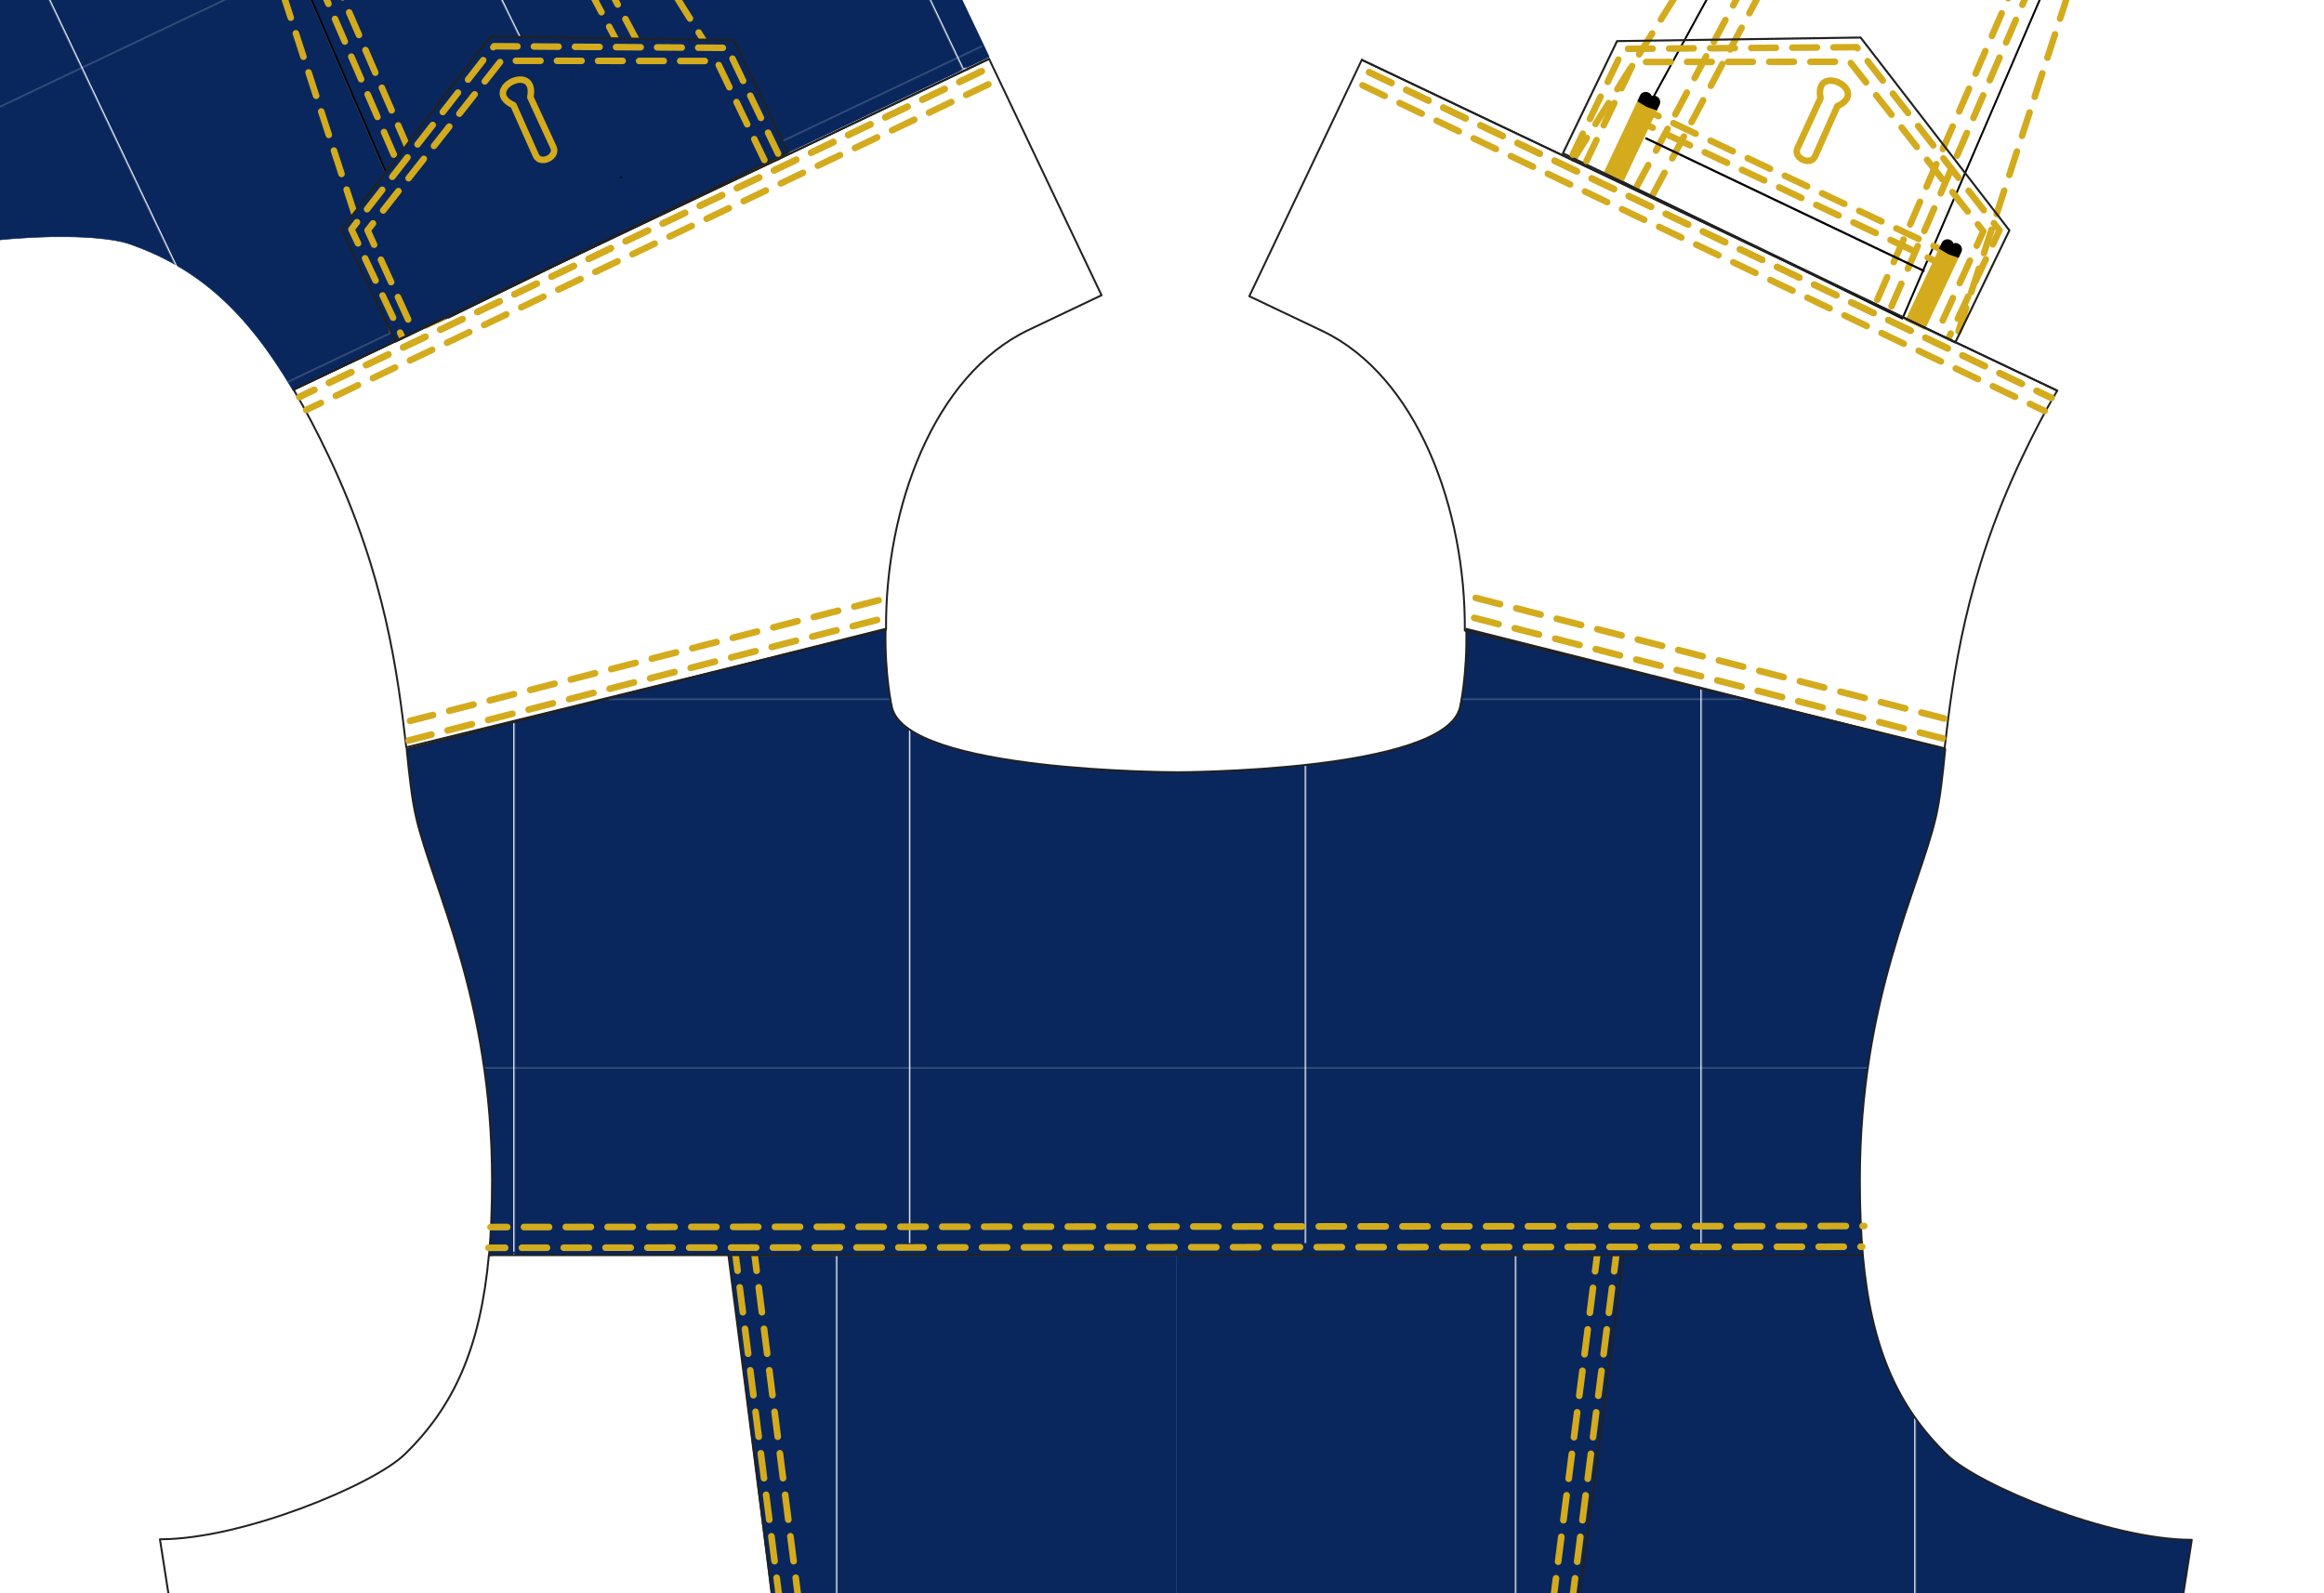
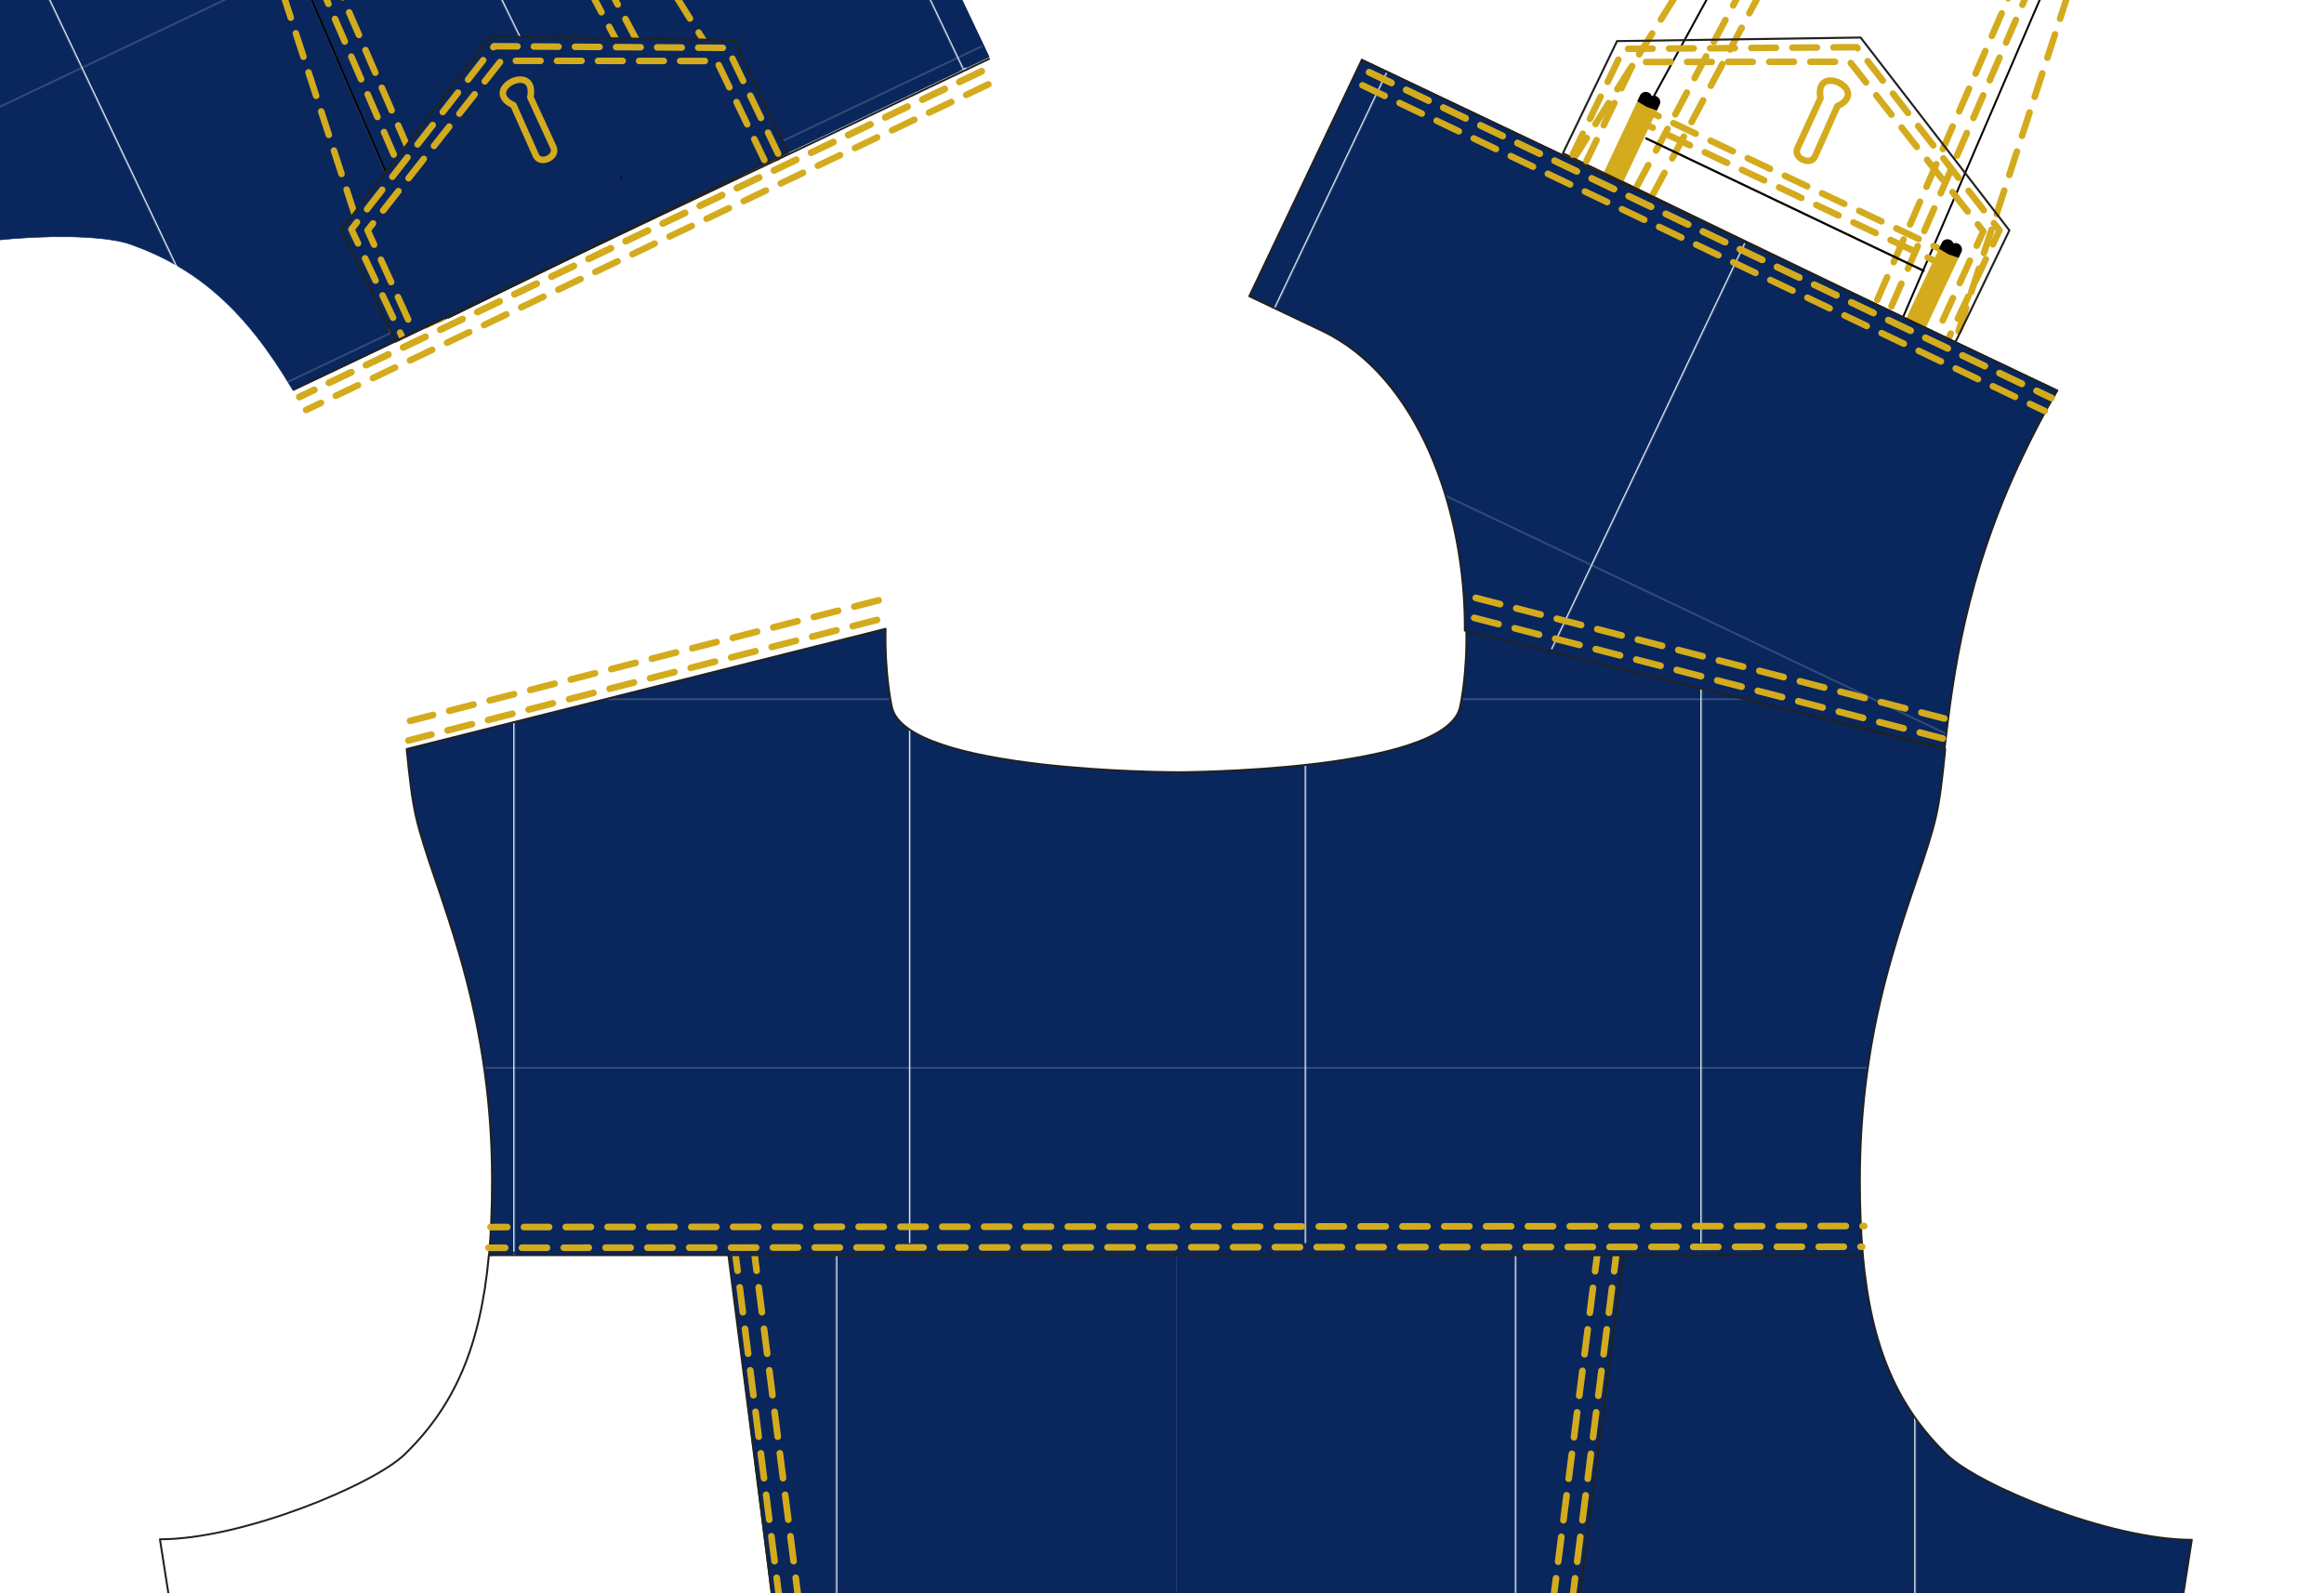
<svg xmlns="http://www.w3.org/2000/svg" xmlns:ns1="http://www.inkscape.org/namespaces/inkscape" xmlns:ns2="http://sodipodi.sourceforge.net/DTD/sodipodi-0.dtd" xmlns:xlink="http://www.w3.org/1999/xlink" width="210mm" height="144mm" viewBox="0 0 210 144" version="1.1" id="svg1" ns1:version="1.4 (86a8ad7, 2024-10-11)" ns2:docname="shoulders1.svg">
  <ns2:namedview id="namedview1" pagecolor="#ffffff" bordercolor="#000000" borderopacity="0.25" ns1:showpageshadow="2" ns1:pageopacity="0.0" ns1:pagecheckerboard="0" ns1:deskcolor="#d1d1d1" ns1:document-units="mm" ns1:zoom="0.51981271" ns1:cx="760.85096" ns1:cy="60.598749" ns1:window-width="2560" ns1:window-height="1369" ns1:window-x="-8" ns1:window-y="-8" ns1:window-maximized="1" ns1:current-layer="layer1" />
  <defs id="defs1">
    <pattern ns1:collect="always" xlink:href="#pattern31" preserveAspectRatio="xMidYMid" id="pattern39" patternTransform="matrix(0.3,0,0,0.3,2449.663,1438.531)" x="0" y="0" />
    <pattern ns1:collect="always" xlink:href="#pattern28" preserveAspectRatio="xMidYMid" id="pattern38" patternTransform="translate(2449.663,1438.531)" />
    <pattern ns1:collect="always" xlink:href="#pattern31" preserveAspectRatio="xMidYMid" id="pattern33" patternTransform="matrix(0.3,0,0,0.3,2449.663,1438.531)" x="0" y="0" />
    <pattern ns1:collect="always" xlink:href="#pattern20" preserveAspectRatio="xMidYMid" id="pattern17" patternTransform="matrix(0.3,0,0,0.3,2449.663,1438.531)" x="0" y="0" />
    <pattern ns1:collect="always" xlink:href="#pattern24-4" preserveAspectRatio="xMidYMid" id="pattern25" patternTransform="matrix(0.087,0,0,0.087,654.336,429.714)" x="0" y="0" />
    <pattern patternUnits="userSpaceOnUse" width="410.189" height="382.939" patternTransform="translate(2449.663,1438.531)" preserveAspectRatio="xMidYMid" id="pattern24-4" ns1:label="pattern24">
      <rect style="fill:#09275d;fill-opacity:1;stroke:none;stroke-width:0;stroke-linecap:round;stroke-linejoin:round;stroke-dasharray:none;stroke-dashoffset:0.034;filter:url(#filter24-9)" id="rect19-20" width="108.529" height="101.319" x="648.14" y="380.611" transform="matrix(3.78,0,0,3.78,-2449.663,-1438.531)" />
    </pattern>
    <filter ns1:label="Film Grain" ns1:menu="Image Effects" ns1:menu-tooltip="Adds a small scale graininess" style="color-interpolation-filters:sRGB" id="filter24-9" x="0" y="0" width="1" height="1">
      <feTurbulence type="fractalNoise" numOctaves="3" baseFrequency="1" seed="0" result="result0" id="feTurbulence23-7" />
      <feColorMatrix result="result4" values="0" type="saturate" id="feColorMatrix23-3" />
      <feComposite in="SourceGraphic" in2="result4" operator="arithmetic" k1="1.25" k2="0.5" k3="0.5" result="result2" id="feComposite23-7" k4="0" />
      <feBlend result="result5" mode="normal" in="result2" in2="SourceGraphic" id="feBlend23-2" />
      <feComposite in="result5" in2="SourceGraphic" operator="in" result="result3" id="feComposite24-6" />
    </filter>
    <pattern ns1:collect="always" xlink:href="#pattern24-0" preserveAspectRatio="xMidYMid" id="pattern43" patternTransform="matrix(0.3,0,0,0.3,2449.663,1438.531)" x="0" y="0" />
    <pattern patternUnits="userSpaceOnUse" width="410.189" height="382.939" patternTransform="translate(2449.663,1438.531)" preserveAspectRatio="xMidYMid" id="pattern24-0" ns1:label="pattern24">
      <rect style="fill:#09275d;fill-opacity:1;stroke:none;stroke-width:0;stroke-linecap:round;stroke-linejoin:round;stroke-dasharray:none;stroke-dashoffset:0.034;filter:url(#filter24-4)" id="rect19-2" width="108.529" height="101.319" x="648.14" y="380.611" transform="matrix(3.78,0,0,3.78,-2449.663,-1438.531)" />
    </pattern>
    <filter ns1:label="Film Grain" ns1:menu="Image Effects" ns1:menu-tooltip="Adds a small scale graininess" style="color-interpolation-filters:sRGB" id="filter24-4" x="0" y="0" width="1" height="1">
      <feTurbulence type="fractalNoise" numOctaves="3" baseFrequency="1" seed="0" result="result0" id="feTurbulence23-8" />
      <feColorMatrix result="result4" values="0" type="saturate" id="feColorMatrix23-6" />
      <feComposite in="SourceGraphic" in2="result4" operator="arithmetic" k1="1.25" k2="0.5" k3="0.5" result="result2" id="feComposite23-5" k4="0" />
      <feBlend result="result5" mode="normal" in="result2" in2="SourceGraphic" id="feBlend23-0" />
      <feComposite in="result5" in2="SourceGraphic" operator="in" result="result3" id="feComposite24-9" />
    </filter>
    <pattern ns1:collect="always" xlink:href="#pattern24-0" preserveAspectRatio="xMidYMid" id="pattern1" patternTransform="matrix(0.3,0,0,0.3,2449.663,1438.531)" x="0" y="0" />
    <pattern patternUnits="userSpaceOnUse" width="410.189" height="382.939" patternTransform="translate(2449.663,1438.531)" preserveAspectRatio="xMidYMid" id="pattern2" ns1:label="pattern24">
      <rect style="fill:#09275d;fill-opacity:1;stroke:none;stroke-width:0;stroke-linecap:round;stroke-linejoin:round;stroke-dasharray:none;stroke-dashoffset:0.034;filter:url(#filter24-4)" id="rect1" width="108.529" height="101.319" x="648.14" y="380.611" transform="matrix(3.78,0,0,3.78,-2449.663,-1438.531)" />
    </pattern>
    <filter ns1:label="Film Grain" ns1:menu="Image Effects" ns1:menu-tooltip="Adds a small scale graininess" style="color-interpolation-filters:sRGB" id="filter3" x="0" y="0" width="1" height="1">
      <feTurbulence type="fractalNoise" numOctaves="3" baseFrequency="1" seed="0" result="result0" id="feTurbulence2" />
      <feColorMatrix result="result4" values="0" type="saturate" id="feColorMatrix2" />
      <feComposite in="SourceGraphic" in2="result4" operator="arithmetic" k1="1.25" k2="0.5" k3="0.5" result="result2" id="feComposite2" k4="0" />
      <feBlend result="result5" mode="normal" in="result2" in2="SourceGraphic" id="feBlend2" />
      <feComposite in="result5" in2="SourceGraphic" operator="in" result="result3" id="feComposite3" />
    </filter>
    <pattern ns1:collect="always" xlink:href="#pattern24-0" preserveAspectRatio="xMidYMid" id="pattern3" patternTransform="matrix(0.3,0,0,0.3,2449.663,1438.531)" x="0" y="0" />
    <pattern patternUnits="userSpaceOnUse" width="410.189" height="382.939" patternTransform="translate(2449.663,1438.531)" preserveAspectRatio="xMidYMid" id="pattern4" ns1:label="pattern24">
      <rect style="fill:#09275d;fill-opacity:1;stroke:none;stroke-width:0;stroke-linecap:round;stroke-linejoin:round;stroke-dasharray:none;stroke-dashoffset:0.034;filter:url(#filter24-4)" id="rect3" width="108.529" height="101.319" x="648.14" y="380.611" transform="matrix(3.78,0,0,3.78,-2449.663,-1438.531)" />
    </pattern>
    <filter ns1:label="Film Grain" ns1:menu="Image Effects" ns1:menu-tooltip="Adds a small scale graininess" style="color-interpolation-filters:sRGB" id="filter5" x="0" y="0" width="1" height="1">
      <feTurbulence type="fractalNoise" numOctaves="3" baseFrequency="1" seed="0" result="result0" id="feTurbulence4" />
      <feColorMatrix result="result4" values="0" type="saturate" id="feColorMatrix4" />
      <feComposite in="SourceGraphic" in2="result4" operator="arithmetic" k1="1.25" k2="0.5" k3="0.5" result="result2" id="feComposite4" k4="0" />
      <feBlend result="result5" mode="normal" in="result2" in2="SourceGraphic" id="feBlend4" />
      <feComposite in="result5" in2="SourceGraphic" operator="in" result="result3" id="feComposite5" />
    </filter>
    <pattern ns1:collect="always" xlink:href="#pattern24-0" preserveAspectRatio="xMidYMid" id="pattern5" patternTransform="matrix(0.3,0,0,0.3,2449.663,1438.531)" x="0" y="0" />
    <pattern patternUnits="userSpaceOnUse" width="410.189" height="382.939" patternTransform="translate(2449.663,1438.531)" preserveAspectRatio="xMidYMid" id="pattern6" ns1:label="pattern24">
-       <rect style="fill:#09275d;fill-opacity:1;stroke:none;stroke-width:0;stroke-linecap:round;stroke-linejoin:round;stroke-dasharray:none;stroke-dashoffset:0.034;filter:url(#filter24-4)" id="rect5" width="108.529" height="101.319" x="648.14" y="380.611" transform="matrix(3.78,0,0,3.78,-2449.663,-1438.531)" />
-     </pattern>
+       </pattern>
    <filter ns1:label="Film Grain" ns1:menu="Image Effects" ns1:menu-tooltip="Adds a small scale graininess" style="color-interpolation-filters:sRGB" id="filter7" x="0" y="0" width="1" height="1">
      <feTurbulence type="fractalNoise" numOctaves="3" baseFrequency="1" seed="0" result="result0" id="feTurbulence6" />
      <feColorMatrix result="result4" values="0" type="saturate" id="feColorMatrix6" />
      <feComposite in="SourceGraphic" in2="result4" operator="arithmetic" k1="1.25" k2="0.5" k3="0.5" result="result2" id="feComposite6" k4="0" />
      <feBlend result="result5" mode="normal" in="result2" in2="SourceGraphic" id="feBlend6" />
      <feComposite in="result5" in2="SourceGraphic" operator="in" result="result3" id="feComposite7" />
    </filter>
    <pattern ns1:collect="always" xlink:href="#pattern24-0" preserveAspectRatio="xMidYMid" id="pattern7" patternTransform="matrix(0.3,0,0,0.3,2449.663,1438.531)" x="0" y="0" />
    <pattern patternUnits="userSpaceOnUse" width="410.189" height="382.939" patternTransform="translate(2449.663,1438.531)" preserveAspectRatio="xMidYMid" id="pattern8" ns1:label="pattern24">
      <rect style="fill:#09275d;fill-opacity:1;stroke:none;stroke-width:0;stroke-linecap:round;stroke-linejoin:round;stroke-dasharray:none;stroke-dashoffset:0.034;filter:url(#filter24-4)" id="rect7" width="108.529" height="101.319" x="648.14" y="380.611" transform="matrix(3.78,0,0,3.78,-2449.663,-1438.531)" />
    </pattern>
    <filter ns1:label="Film Grain" ns1:menu="Image Effects" ns1:menu-tooltip="Adds a small scale graininess" style="color-interpolation-filters:sRGB" id="filter9" x="0" y="0" width="1" height="1">
      <feTurbulence type="fractalNoise" numOctaves="3" baseFrequency="1" seed="0" result="result0" id="feTurbulence8" />
      <feColorMatrix result="result4" values="0" type="saturate" id="feColorMatrix8" />
      <feComposite in="SourceGraphic" in2="result4" operator="arithmetic" k1="1.25" k2="0.5" k3="0.5" result="result2" id="feComposite8" k4="0" />
      <feBlend result="result5" mode="normal" in="result2" in2="SourceGraphic" id="feBlend8" />
      <feComposite in="result5" in2="SourceGraphic" operator="in" result="result3" id="feComposite9" />
    </filter>
    <pattern ns1:collect="always" xlink:href="#pattern24-0" preserveAspectRatio="xMidYMid" id="pattern9" patternTransform="matrix(0.3,0,0,0.3,2449.663,1438.531)" x="0" y="0" />
    <pattern patternUnits="userSpaceOnUse" width="410.189" height="382.939" patternTransform="translate(2449.663,1438.531)" preserveAspectRatio="xMidYMid" id="pattern10" ns1:label="pattern24">
      <rect style="fill:#09275d;fill-opacity:1;stroke:none;stroke-width:0;stroke-linecap:round;stroke-linejoin:round;stroke-dasharray:none;stroke-dashoffset:0.034;filter:url(#filter24-4)" id="rect9" width="108.529" height="101.319" x="648.14" y="380.611" transform="matrix(3.78,0,0,3.78,-2449.663,-1438.531)" />
    </pattern>
    <filter ns1:label="Film Grain" ns1:menu="Image Effects" ns1:menu-tooltip="Adds a small scale graininess" style="color-interpolation-filters:sRGB" id="filter11" x="0" y="0" width="1" height="1">
      <feTurbulence type="fractalNoise" numOctaves="3" baseFrequency="1" seed="0" result="result0" id="feTurbulence10" />
      <feColorMatrix result="result4" values="0" type="saturate" id="feColorMatrix10" />
      <feComposite in="SourceGraphic" in2="result4" operator="arithmetic" k1="1.25" k2="0.5" k3="0.5" result="result2" id="feComposite10" k4="0" />
      <feBlend result="result5" mode="normal" in="result2" in2="SourceGraphic" id="feBlend10" />
      <feComposite in="result5" in2="SourceGraphic" operator="in" result="result3" id="feComposite11" />
    </filter>
    <pattern ns1:collect="always" xlink:href="#pattern24" preserveAspectRatio="xMidYMid" id="pattern30" patternTransform="matrix(0.3,0,0,0.3,2449.663,1438.531)" x="0" y="0" />
    <pattern patternUnits="userSpaceOnUse" width="410.189" height="382.939" patternTransform="translate(2449.663,1438.531)" preserveAspectRatio="xMidYMid" id="pattern24" ns1:label="pattern24">
      <rect style="fill:#09275d;fill-opacity:1;stroke:none;stroke-width:1e-08;stroke-linecap:round;stroke-linejoin:round;stroke-dasharray:none;stroke-dashoffset:0.034;filter:url(#filter24)" id="rect19" width="108.529" height="101.319" x="648.14" y="380.611" transform="matrix(3.78,0,0,3.78,-2449.663,-1438.531)" />
    </pattern>
    <filter ns1:label="Film Grain" ns1:menu="Image Effects" ns1:menu-tooltip="Adds a small scale graininess" style="color-interpolation-filters:sRGB" id="filter24" x="0" y="0" width="1" height="1">
      <feTurbulence type="fractalNoise" numOctaves="3" baseFrequency="1" seed="0" result="result0" id="feTurbulence23" />
      <feColorMatrix result="result4" values="0" type="saturate" id="feColorMatrix23" />
      <feComposite in="SourceGraphic" in2="result4" operator="arithmetic" k1="1.25" k2="0.5" k3="0.5" result="result2" id="feComposite23" k4="0" />
      <feBlend result="result5" mode="normal" in="result2" in2="SourceGraphic" id="feBlend23" />
      <feComposite in="result5" in2="SourceGraphic" operator="in" result="result3" id="feComposite24" />
    </filter>
    <pattern ns1:collect="always" xlink:href="#pattern24" preserveAspectRatio="xMidYMid" id="pattern11" patternTransform="matrix(0.3,0,0,0.3,2449.663,1438.531)" x="0" y="0" />
    <pattern patternUnits="userSpaceOnUse" width="410.189" height="382.939" patternTransform="translate(2449.663,1438.531)" preserveAspectRatio="xMidYMid" id="pattern12" ns1:label="pattern24">
      <rect style="fill:#09275d;fill-opacity:1;stroke:none;stroke-width:1e-08;stroke-linecap:round;stroke-linejoin:round;stroke-dasharray:none;stroke-dashoffset:0.034;filter:url(#filter24)" id="rect11" width="108.529" height="101.319" x="648.14" y="380.611" transform="matrix(3.78,0,0,3.78,-2449.663,-1438.531)" />
    </pattern>
    <filter ns1:label="Film Grain" ns1:menu="Image Effects" ns1:menu-tooltip="Adds a small scale graininess" style="color-interpolation-filters:sRGB" id="filter13" x="0" y="0" width="1" height="1">
      <feTurbulence type="fractalNoise" numOctaves="3" baseFrequency="1" seed="0" result="result0" id="feTurbulence12" />
      <feColorMatrix result="result4" values="0" type="saturate" id="feColorMatrix12" />
      <feComposite in="SourceGraphic" in2="result4" operator="arithmetic" k1="1.25" k2="0.5" k3="0.5" result="result2" id="feComposite12" k4="0" />
      <feBlend result="result5" mode="normal" in="result2" in2="SourceGraphic" id="feBlend12" />
      <feComposite in="result5" in2="SourceGraphic" operator="in" result="result3" id="feComposite13" />
    </filter>
    <pattern ns1:collect="always" xlink:href="#pattern24-2" preserveAspectRatio="xMidYMid" id="pattern30-4" patternTransform="matrix(0.3,0,0,0.3,2449.663,1438.531)" x="0" y="0" />
    <pattern patternUnits="userSpaceOnUse" width="410.189" height="382.939" patternTransform="translate(2449.663,1438.531)" preserveAspectRatio="xMidYMid" id="pattern24-2" ns1:label="pattern24">
      <rect style="fill:#09275d;fill-opacity:1;stroke:none;stroke-width:0;stroke-linecap:round;stroke-linejoin:round;stroke-dasharray:none;stroke-dashoffset:0.034;filter:url(#filter24-2)" id="rect19-3" width="108.529" height="101.319" x="648.14" y="380.611" transform="matrix(3.78,0,0,3.78,-2449.663,-1438.531)" />
    </pattern>
    <filter ns1:label="Film Grain" ns1:menu="Image Effects" ns1:menu-tooltip="Adds a small scale graininess" style="color-interpolation-filters:sRGB" id="filter24-2" x="0" y="0" width="1" height="1">
      <feTurbulence type="fractalNoise" numOctaves="3" baseFrequency="1" seed="0" result="result0" id="feTurbulence23-2" />
      <feColorMatrix result="result4" values="0" type="saturate" id="feColorMatrix23-1" />
      <feComposite in="SourceGraphic" in2="result4" operator="arithmetic" k1="1.25" k2="0.5" k3="0.5" result="result2" id="feComposite23-6" k4="0" />
      <feBlend result="result5" mode="normal" in="result2" in2="SourceGraphic" id="feBlend23-8" />
      <feComposite in="result5" in2="SourceGraphic" operator="in" result="result3" id="feComposite24-5" />
    </filter>
    <pattern ns1:collect="always" xlink:href="#pattern24-2" preserveAspectRatio="xMidYMid" id="pattern13" patternTransform="matrix(0.3,0,0,0.3,2449.663,1438.531)" x="0" y="0" />
    <pattern patternUnits="userSpaceOnUse" width="410.189" height="382.939" patternTransform="translate(2449.663,1438.531)" preserveAspectRatio="xMidYMid" id="pattern14" ns1:label="pattern24">
      <rect style="fill:#09275d;fill-opacity:1;stroke:none;stroke-width:0;stroke-linecap:round;stroke-linejoin:round;stroke-dasharray:none;stroke-dashoffset:0.034;filter:url(#filter24-2)" id="rect13" width="108.529" height="101.319" x="648.14" y="380.611" transform="matrix(3.78,0,0,3.78,-2449.663,-1438.531)" />
    </pattern>
    <filter ns1:label="Film Grain" ns1:menu="Image Effects" ns1:menu-tooltip="Adds a small scale graininess" style="color-interpolation-filters:sRGB" id="filter15" x="0" y="0" width="1" height="1">
      <feTurbulence type="fractalNoise" numOctaves="3" baseFrequency="1" seed="0" result="result0" id="feTurbulence14" />
      <feColorMatrix result="result4" values="0" type="saturate" id="feColorMatrix14" />
      <feComposite in="SourceGraphic" in2="result4" operator="arithmetic" k1="1.25" k2="0.5" k3="0.5" result="result2" id="feComposite14" k4="0" />
      <feBlend result="result5" mode="normal" in="result2" in2="SourceGraphic" id="feBlend14" />
      <feComposite in="result5" in2="SourceGraphic" operator="in" result="result3" id="feComposite15" />
    </filter>
    <pattern ns1:collect="always" xlink:href="#pattern24" preserveAspectRatio="xMidYMid" id="pattern15" patternTransform="matrix(0.3,0,0,0.3,2449.663,1438.531)" x="0" y="0" />
    <pattern patternUnits="userSpaceOnUse" width="410.189" height="382.939" patternTransform="translate(2449.663,1438.531)" preserveAspectRatio="xMidYMid" id="pattern16" ns1:label="pattern24">
      <rect style="fill:#09275d;fill-opacity:1;stroke:none;stroke-width:1e-08;stroke-linecap:round;stroke-linejoin:round;stroke-dasharray:none;stroke-dashoffset:0.034;filter:url(#filter24)" id="rect15" width="108.529" height="101.319" x="648.14" y="380.611" transform="matrix(3.78,0,0,3.78,-2449.663,-1438.531)" />
    </pattern>
    <filter ns1:label="Film Grain" ns1:menu="Image Effects" ns1:menu-tooltip="Adds a small scale graininess" style="color-interpolation-filters:sRGB" id="filter17" x="0" y="0" width="1" height="1">
      <feTurbulence type="fractalNoise" numOctaves="3" baseFrequency="1" seed="0" result="result0" id="feTurbulence16" />
      <feColorMatrix result="result4" values="0" type="saturate" id="feColorMatrix16" />
      <feComposite in="SourceGraphic" in2="result4" operator="arithmetic" k1="1.25" k2="0.5" k3="0.5" result="result2" id="feComposite16" k4="0" />
      <feBlend result="result5" mode="normal" in="result2" in2="SourceGraphic" id="feBlend16" />
      <feComposite in="result5" in2="SourceGraphic" operator="in" result="result3" id="feComposite17" />
    </filter>
    <pattern ns1:collect="always" xlink:href="#pattern24-1" preserveAspectRatio="xMidYMid" id="pattern14-2" patternTransform="matrix(0.3,0,0,0.3,2449.663,1438.531)" x="0" y="0" />
    <pattern patternUnits="userSpaceOnUse" width="410.189" height="382.939" patternTransform="translate(2449.663,1438.531)" preserveAspectRatio="xMidYMid" id="pattern24-1" ns1:label="pattern24">
      <rect style="fill:#09275d;fill-opacity:1;stroke:none;stroke-width:0;stroke-linecap:round;stroke-linejoin:round;stroke-dasharray:none;stroke-dashoffset:0.034;filter:url(#filter24-85)" id="rect19-6" width="108.529" height="101.319" x="648.14" y="380.611" transform="matrix(3.78,0,0,3.78,-2449.663,-1438.531)" />
    </pattern>
    <filter ns1:label="Film Grain" ns1:menu="Image Effects" ns1:menu-tooltip="Adds a small scale graininess" style="color-interpolation-filters:sRGB" id="filter24-85" x="0" y="0" width="1" height="1">
      <feTurbulence type="fractalNoise" numOctaves="3" baseFrequency="1" seed="0" result="result0" id="feTurbulence23-76" />
      <feColorMatrix result="result4" values="0" type="saturate" id="feColorMatrix23-18" />
      <feComposite in="SourceGraphic" in2="result4" operator="arithmetic" k1="1.25" k2="0.5" k3="0.5" result="result2" id="feComposite23-9" k4="0" />
      <feBlend result="result5" mode="normal" in="result2" in2="SourceGraphic" id="feBlend23-27" />
      <feComposite in="result5" in2="SourceGraphic" operator="in" result="result3" id="feComposite24-95" />
    </filter>
    <pattern ns1:collect="always" xlink:href="#pattern24-1" preserveAspectRatio="xMidYMid" id="pattern1-4" patternTransform="matrix(0.3,0,0,0.3,2449.663,1438.531)" x="0" y="0" />
    <pattern patternUnits="userSpaceOnUse" width="410.189" height="382.939" patternTransform="translate(2449.663,1438.531)" preserveAspectRatio="xMidYMid" id="pattern2-3" ns1:label="pattern24">
      <rect style="fill:#09275d;fill-opacity:1;stroke:none;stroke-width:0;stroke-linecap:round;stroke-linejoin:round;stroke-dasharray:none;stroke-dashoffset:0.034;filter:url(#filter24-85)" id="rect1-1" width="108.529" height="101.319" x="648.14" y="380.611" transform="matrix(3.78,0,0,3.78,-2449.663,-1438.531)" />
    </pattern>
    <filter ns1:label="Film Grain" ns1:menu="Image Effects" ns1:menu-tooltip="Adds a small scale graininess" style="color-interpolation-filters:sRGB" id="filter3-2" x="0" y="0" width="1" height="1">
      <feTurbulence type="fractalNoise" numOctaves="3" baseFrequency="1" seed="0" result="result0" id="feTurbulence2-3" />
      <feColorMatrix result="result4" values="0" type="saturate" id="feColorMatrix2-3" />
      <feComposite in="SourceGraphic" in2="result4" operator="arithmetic" k1="1.25" k2="0.5" k3="0.5" result="result2" id="feComposite2-4" k4="0" />
      <feBlend result="result5" mode="normal" in="result2" in2="SourceGraphic" id="feBlend2-1" />
      <feComposite in="result5" in2="SourceGraphic" operator="in" result="result3" id="feComposite3-1" />
    </filter>
    <pattern ns1:collect="always" xlink:href="#pattern24-1" preserveAspectRatio="xMidYMid" id="pattern3-3" patternTransform="matrix(0.3,0,0,0.3,2449.663,1438.531)" x="0" y="0" />
    <pattern patternUnits="userSpaceOnUse" width="410.189" height="382.939" patternTransform="translate(2449.663,1438.531)" preserveAspectRatio="xMidYMid" id="pattern4-8" ns1:label="pattern24">
      <rect style="fill:#09275d;fill-opacity:1;stroke:none;stroke-width:0;stroke-linecap:round;stroke-linejoin:round;stroke-dasharray:none;stroke-dashoffset:0.034;filter:url(#filter24-85)" id="rect3-7" width="108.529" height="101.319" x="648.14" y="380.611" transform="matrix(3.78,0,0,3.78,-2449.663,-1438.531)" />
    </pattern>
    <filter ns1:label="Film Grain" ns1:menu="Image Effects" ns1:menu-tooltip="Adds a small scale graininess" style="color-interpolation-filters:sRGB" id="filter5-4" x="0" y="0" width="1" height="1">
      <feTurbulence type="fractalNoise" numOctaves="3" baseFrequency="1" seed="0" result="result0" id="feTurbulence4-2" />
      <feColorMatrix result="result4" values="0" type="saturate" id="feColorMatrix4-7" />
      <feComposite in="SourceGraphic" in2="result4" operator="arithmetic" k1="1.25" k2="0.5" k3="0.5" result="result2" id="feComposite4-7" k4="0" />
      <feBlend result="result5" mode="normal" in="result2" in2="SourceGraphic" id="feBlend4-9" />
      <feComposite in="result5" in2="SourceGraphic" operator="in" result="result3" id="feComposite5-3" />
    </filter>
    <pattern ns1:collect="always" xlink:href="#pattern24-1" preserveAspectRatio="xMidYMid" id="pattern5-1" patternTransform="matrix(0.3,0,0,0.3,2449.663,1438.531)" x="0" y="0" />
    <pattern patternUnits="userSpaceOnUse" width="410.189" height="382.939" patternTransform="translate(2449.663,1438.531)" preserveAspectRatio="xMidYMid" id="pattern6-9" ns1:label="pattern24">
      <rect style="fill:#09275d;fill-opacity:1;stroke:none;stroke-width:0;stroke-linecap:round;stroke-linejoin:round;stroke-dasharray:none;stroke-dashoffset:0.034;filter:url(#filter24-85)" id="rect5-8" width="108.529" height="101.319" x="648.14" y="380.611" transform="matrix(3.78,0,0,3.78,-2449.663,-1438.531)" />
    </pattern>
    <filter ns1:label="Film Grain" ns1:menu="Image Effects" ns1:menu-tooltip="Adds a small scale graininess" style="color-interpolation-filters:sRGB" id="filter7-6" x="0" y="0" width="1" height="1">
      <feTurbulence type="fractalNoise" numOctaves="3" baseFrequency="1" seed="0" result="result0" id="feTurbulence6-5" />
      <feColorMatrix result="result4" values="0" type="saturate" id="feColorMatrix6-0" />
      <feComposite in="SourceGraphic" in2="result4" operator="arithmetic" k1="1.25" k2="0.5" k3="0.5" result="result2" id="feComposite6-2" k4="0" />
      <feBlend result="result5" mode="normal" in="result2" in2="SourceGraphic" id="feBlend6-8" />
      <feComposite in="result5" in2="SourceGraphic" operator="in" result="result3" id="feComposite7-6" />
    </filter>
    <pattern ns1:collect="always" xlink:href="#pattern24-8" preserveAspectRatio="xMidYMid" id="pattern30-0" patternTransform="matrix(0.094,-5.14773e-4,5.14773e-4,0.094,821.845,419.561)" x="0" y="0" />
    <pattern patternUnits="userSpaceOnUse" width="410.189" height="382.939" patternTransform="translate(2449.663,1438.531)" preserveAspectRatio="xMidYMid" id="pattern24-8" ns1:label="pattern24">
      <rect style="fill:#09275d;fill-opacity:1;stroke:none;stroke-width:0;stroke-linecap:round;stroke-linejoin:round;stroke-dasharray:none;stroke-dashoffset:0.034;filter:url(#filter24-8)" id="rect19-1" width="108.529" height="101.319" x="648.14" y="380.611" transform="matrix(3.78,0,0,3.78,-2449.663,-1438.531)" />
    </pattern>
    <filter ns1:label="Film Grain" ns1:menu="Image Effects" ns1:menu-tooltip="Adds a small scale graininess" style="color-interpolation-filters:sRGB" id="filter24-8" x="0" y="0" width="1" height="1">
      <feTurbulence type="fractalNoise" numOctaves="3" baseFrequency="1" seed="0" result="result0" id="feTurbulence23-2-2" />
      <feColorMatrix result="result4" values="0" type="saturate" id="feColorMatrix23-6-4" />
      <feComposite in="SourceGraphic" in2="result4" operator="arithmetic" k1="1.25" k2="0.5" k3="0.5" result="result2" id="feComposite23-6-8" k4="0" />
      <feBlend result="result5" mode="normal" in="result2" in2="SourceGraphic" id="feBlend23-0-6" />
      <feComposite in="result5" in2="SourceGraphic" operator="in" result="result3" id="feComposite24-3" />
    </filter>
    <marker markerWidth="0.636" markerHeight="1" refX="0" refY="0" orient="auto-start-reverse" id="CapButt" viewBox="0 0 0.636 1" ns1:stockid="Butt cap" style="overflow:visible" preserveAspectRatio="xMidYMid" ns1:isstock="true" ns1:collect="always">
      <path style="fill:context-stroke;stroke-linecap:butt" d="M 0,-1 H 0.585 C 1.107,-1 1.369,-0.369 1,0 1.369,0.369 1.107,1 0.585,1 H 0 L -0.1,0 Z" ns2:nodetypes="sssssscsss" transform="scale(0.5)" id="path64" />
    </marker>
    <pattern ns1:collect="always" xlink:href="#pattern24-1" preserveAspectRatio="xMidYMid" id="pattern23" patternTransform="matrix(0.1,0,0,0.1,2758.458,1319.903)" x="0" y="0" />
    <pattern patternUnits="userSpaceOnUse" width="410.189" height="382.939" patternTransform="translate(2449.663,1438.531)" preserveAspectRatio="xMidYMid" id="pattern8-5" ns1:label="pattern24">
      <rect style="fill:#09275d;fill-opacity:1;stroke:none;stroke-width:0;stroke-linecap:round;stroke-linejoin:round;stroke-dasharray:none;stroke-dashoffset:0.034;filter:url(#filter24-85)" id="rect8" width="108.529" height="101.319" x="648.14" y="380.611" transform="matrix(3.78,0,0,3.78,-2449.663,-1438.531)" />
    </pattern>
    <filter ns1:label="Film Grain" ns1:menu="Image Effects" ns1:menu-tooltip="Adds a small scale graininess" style="color-interpolation-filters:sRGB" id="filter9-0" x="0" y="0" width="1" height="1">
      <feTurbulence type="fractalNoise" numOctaves="3" baseFrequency="1" seed="0" result="result0" id="feTurbulence8-9" />
      <feColorMatrix result="result4" values="0" type="saturate" id="feColorMatrix8-0" />
      <feComposite in="SourceGraphic" in2="result4" operator="arithmetic" k1="1.25" k2="0.5" k3="0.5" result="result2" id="feComposite8-0" k4="0" />
      <feBlend result="result5" mode="normal" in="result2" in2="SourceGraphic" id="feBlend8-6" />
      <feComposite in="result5" in2="SourceGraphic" operator="in" result="result3" id="feComposite9-1" />
    </filter>
    <pattern ns1:collect="always" xlink:href="#pattern24-1" preserveAspectRatio="xMidYMid" id="pattern9-3" patternTransform="matrix(0.3,0,0,0.3,2449.663,1438.531)" x="0" y="0" />
    <pattern patternUnits="userSpaceOnUse" width="410.189" height="382.939" patternTransform="translate(2449.663,1438.531)" preserveAspectRatio="xMidYMid" id="pattern10-8" ns1:label="pattern24">
      <rect style="fill:#09275d;fill-opacity:1;stroke:none;stroke-width:0;stroke-linecap:round;stroke-linejoin:round;stroke-dasharray:none;stroke-dashoffset:0.034;filter:url(#filter24-85)" id="rect9-9" width="108.529" height="101.319" x="648.14" y="380.611" transform="matrix(3.78,0,0,3.78,-2449.663,-1438.531)" />
    </pattern>
    <filter ns1:label="Film Grain" ns1:menu="Image Effects" ns1:menu-tooltip="Adds a small scale graininess" style="color-interpolation-filters:sRGB" id="filter11-3" x="0" y="0" width="1" height="1">
      <feTurbulence type="fractalNoise" numOctaves="3" baseFrequency="1" seed="0" result="result0" id="feTurbulence10-4" />
      <feColorMatrix result="result4" values="0" type="saturate" id="feColorMatrix10-4" />
      <feComposite in="SourceGraphic" in2="result4" operator="arithmetic" k1="1.25" k2="0.5" k3="0.5" result="result2" id="feComposite10-6" k4="0" />
      <feBlend result="result5" mode="normal" in="result2" in2="SourceGraphic" id="feBlend10-0" />
      <feComposite in="result5" in2="SourceGraphic" operator="in" result="result3" id="feComposite11-6" />
    </filter>
    <pattern ns1:collect="always" xlink:href="#pattern24-1" preserveAspectRatio="xMidYMid" id="pattern11-6" patternTransform="matrix(0.3,0,0,0.3,2449.663,1438.531)" x="0" y="0" />
    <pattern patternUnits="userSpaceOnUse" width="410.189" height="382.939" patternTransform="translate(2449.663,1438.531)" preserveAspectRatio="xMidYMid" id="pattern12-1" ns1:label="pattern24">
      <rect style="fill:#09275d;fill-opacity:1;stroke:none;stroke-width:0;stroke-linecap:round;stroke-linejoin:round;stroke-dasharray:none;stroke-dashoffset:0.034;filter:url(#filter24-85)" id="rect11-8" width="108.529" height="101.319" x="648.14" y="380.611" transform="matrix(3.78,0,0,3.78,-2449.663,-1438.531)" />
    </pattern>
    <filter ns1:label="Film Grain" ns1:menu="Image Effects" ns1:menu-tooltip="Adds a small scale graininess" style="color-interpolation-filters:sRGB" id="filter13-4" x="0" y="0" width="1" height="1">
      <feTurbulence type="fractalNoise" numOctaves="3" baseFrequency="1" seed="0" result="result0" id="feTurbulence12-9" />
      <feColorMatrix result="result4" values="0" type="saturate" id="feColorMatrix12-6" />
      <feComposite in="SourceGraphic" in2="result4" operator="arithmetic" k1="1.25" k2="0.5" k3="0.5" result="result2" id="feComposite12-3" k4="0" />
      <feBlend result="result5" mode="normal" in="result2" in2="SourceGraphic" id="feBlend12-7" />
      <feComposite in="result5" in2="SourceGraphic" operator="in" result="result3" id="feComposite13-8" />
    </filter>
    <pattern ns1:collect="always" xlink:href="#pattern24-1" preserveAspectRatio="xMidYMid" id="pattern13-8" patternTransform="matrix(0.3,0,0,0.3,2449.663,1438.531)" x="0" y="0" />
    <pattern patternUnits="userSpaceOnUse" width="410.189" height="382.939" patternTransform="translate(2449.663,1438.531)" preserveAspectRatio="xMidYMid" id="pattern15-2" ns1:label="pattern24">
      <rect style="fill:#09275d;fill-opacity:1;stroke:none;stroke-width:0;stroke-linecap:round;stroke-linejoin:round;stroke-dasharray:none;stroke-dashoffset:0.034;filter:url(#filter24-85)" id="rect13-9" width="108.529" height="101.319" x="648.14" y="380.611" transform="matrix(3.78,0,0,3.78,-2449.663,-1438.531)" />
    </pattern>
    <filter ns1:label="Film Grain" ns1:menu="Image Effects" ns1:menu-tooltip="Adds a small scale graininess" style="color-interpolation-filters:sRGB" id="filter16" x="0" y="0" width="1" height="1">
      <feTurbulence type="fractalNoise" numOctaves="3" baseFrequency="1" seed="0" result="result0" id="feTurbulence15" />
      <feColorMatrix result="result4" values="0" type="saturate" id="feColorMatrix15" />
      <feComposite in="SourceGraphic" in2="result4" operator="arithmetic" k1="1.25" k2="0.5" k3="0.5" result="result2" id="feComposite15-1" k4="0" />
      <feBlend result="result5" mode="normal" in="result2" in2="SourceGraphic" id="feBlend15" />
      <feComposite in="result5" in2="SourceGraphic" operator="in" result="result3" id="feComposite16-3" />
    </filter>
    <pattern ns1:collect="always" xlink:href="#pattern24-1" preserveAspectRatio="xMidYMid" id="pattern18" patternTransform="matrix(0.3,0,0,0.3,2449.663,1438.531)" x="0" y="0" />
    <pattern patternUnits="userSpaceOnUse" width="410.189" height="382.939" patternTransform="translate(2449.663,1438.531)" preserveAspectRatio="xMidYMid" id="pattern16-5" ns1:label="pattern24">
      <rect style="fill:#09275d;fill-opacity:1;stroke:none;stroke-width:0;stroke-linecap:round;stroke-linejoin:round;stroke-dasharray:none;stroke-dashoffset:0.034;filter:url(#filter24-85)" id="rect16" width="108.529" height="101.319" x="648.14" y="380.611" transform="matrix(3.78,0,0,3.78,-2449.663,-1438.531)" />
    </pattern>
    <filter ns1:label="Film Grain" ns1:menu="Image Effects" ns1:menu-tooltip="Adds a small scale graininess" style="color-interpolation-filters:sRGB" id="filter18" x="0" y="0" width="1" height="1">
      <feTurbulence type="fractalNoise" numOctaves="3" baseFrequency="1" seed="0" result="result0" id="feTurbulence16-9" />
      <feColorMatrix result="result4" values="0" type="saturate" id="feColorMatrix16-8" />
      <feComposite in="SourceGraphic" in2="result4" operator="arithmetic" k1="1.25" k2="0.5" k3="0.5" result="result2" id="feComposite17-4" k4="0" />
      <feBlend result="result5" mode="normal" in="result2" in2="SourceGraphic" id="feBlend17" />
      <feComposite in="result5" in2="SourceGraphic" operator="in" result="result3" id="feComposite18" />
    </filter>
    <pattern ns1:collect="always" xlink:href="#pattern24-1" preserveAspectRatio="xMidYMid" id="pattern19" patternTransform="matrix(0.3,0,0,0.3,2449.663,1438.531)" x="0" y="0" />
    <pattern patternUnits="userSpaceOnUse" width="410.189" height="382.939" patternTransform="translate(2449.663,1438.531)" preserveAspectRatio="xMidYMid" id="pattern20" ns1:label="pattern24">
      <rect style="fill:#09275d;fill-opacity:1;stroke:none;stroke-width:0;stroke-linecap:round;stroke-linejoin:round;stroke-dasharray:none;stroke-dashoffset:0.034;filter:url(#filter24-85)" id="rect20" width="108.529" height="101.319" x="648.14" y="380.611" transform="matrix(3.78,0,0,3.78,-2449.663,-1438.531)" />
    </pattern>
    <filter ns1:label="Film Grain" ns1:menu="Image Effects" ns1:menu-tooltip="Adds a small scale graininess" style="color-interpolation-filters:sRGB" id="filter21" x="0" y="0" width="1" height="1">
      <feTurbulence type="fractalNoise" numOctaves="3" baseFrequency="1" seed="0" result="result0" id="feTurbulence20" />
      <feColorMatrix result="result4" values="0" type="saturate" id="feColorMatrix20" />
      <feComposite in="SourceGraphic" in2="result4" operator="arithmetic" k1="1.25" k2="0.5" k3="0.5" result="result2" id="feComposite20" k4="0" />
      <feBlend result="result5" mode="normal" in="result2" in2="SourceGraphic" id="feBlend20" />
      <feComposite in="result5" in2="SourceGraphic" operator="in" result="result3" id="feComposite21" />
    </filter>
    <pattern ns1:collect="always" xlink:href="#pattern24-1" preserveAspectRatio="xMidYMid" id="pattern21" patternTransform="matrix(0.3,0,0,0.3,2449.663,1438.531)" x="0" y="0" />
    <pattern patternUnits="userSpaceOnUse" width="410.189" height="382.939" patternTransform="translate(2449.663,1438.531)" preserveAspectRatio="xMidYMid" id="pattern22" ns1:label="pattern24">
      <rect style="fill:#09275d;fill-opacity:1;stroke:none;stroke-width:0;stroke-linecap:round;stroke-linejoin:round;stroke-dasharray:none;stroke-dashoffset:0.034;filter:url(#filter24-85)" id="rect21" width="108.529" height="101.319" x="648.14" y="380.611" transform="matrix(3.78,0,0,3.78,-2449.663,-1438.531)" />
    </pattern>
    <filter ns1:label="Film Grain" ns1:menu="Image Effects" ns1:menu-tooltip="Adds a small scale graininess" style="color-interpolation-filters:sRGB" id="filter25" x="0" y="0" width="1" height="1">
      <feTurbulence type="fractalNoise" numOctaves="3" baseFrequency="1" seed="0" result="result0" id="feTurbulence22" />
      <feColorMatrix result="result4" values="0" type="saturate" id="feColorMatrix22" />
      <feComposite in="SourceGraphic" in2="result4" operator="arithmetic" k1="1.25" k2="0.5" k3="0.5" result="result2" id="feComposite22" k4="0" />
      <feBlend result="result5" mode="normal" in="result2" in2="SourceGraphic" id="feBlend22" />
      <feComposite in="result5" in2="SourceGraphic" operator="in" result="result3" id="feComposite25" />
    </filter>
    <pattern ns1:collect="always" xlink:href="#pattern24-1" preserveAspectRatio="xMidYMid" id="pattern25-0" patternTransform="matrix(0.3,0,0,0.3,2449.663,1438.531)" x="0" y="0" />
    <pattern patternUnits="userSpaceOnUse" width="410.189" height="382.939" patternTransform="translate(2449.663,1438.531)" preserveAspectRatio="xMidYMid" id="pattern26" ns1:label="pattern24">
      <rect style="fill:#09275d;fill-opacity:1;stroke:none;stroke-width:0;stroke-linecap:round;stroke-linejoin:round;stroke-dasharray:none;stroke-dashoffset:0.034;filter:url(#filter24-85)" id="rect25" width="108.529" height="101.319" x="648.14" y="380.611" transform="matrix(3.78,0,0,3.78,-2449.663,-1438.531)" />
    </pattern>
    <filter ns1:label="Film Grain" ns1:menu="Image Effects" ns1:menu-tooltip="Adds a small scale graininess" style="color-interpolation-filters:sRGB" id="filter27" x="0" y="0" width="1" height="1">
      <feTurbulence type="fractalNoise" numOctaves="3" baseFrequency="1" seed="0" result="result0" id="feTurbulence26" />
      <feColorMatrix result="result4" values="0" type="saturate" id="feColorMatrix26" />
      <feComposite in="SourceGraphic" in2="result4" operator="arithmetic" k1="1.25" k2="0.5" k3="0.5" result="result2" id="feComposite26" k4="0" />
      <feBlend result="result5" mode="normal" in="result2" in2="SourceGraphic" id="feBlend26" />
      <feComposite in="result5" in2="SourceGraphic" operator="in" result="result3" id="feComposite27" />
    </filter>
    <pattern ns1:collect="always" xlink:href="#pattern24-1" preserveAspectRatio="xMidYMid" id="pattern27" patternTransform="matrix(0.3,0,0,0.3,2449.663,1438.531)" x="0" y="0" />
    <pattern patternUnits="userSpaceOnUse" width="410.189" height="382.939" patternTransform="translate(2449.663,1438.531)" preserveAspectRatio="xMidYMid" id="pattern28" ns1:label="pattern24">
      <rect style="fill:#09275d;fill-opacity:1;stroke:none;stroke-width:0;stroke-linecap:round;stroke-linejoin:round;stroke-dasharray:none;stroke-dashoffset:0.034;filter:url(#filter24-85)" id="rect27" width="108.529" height="101.319" x="648.14" y="380.611" transform="matrix(3.78,0,0,3.78,-2449.663,-1438.531)" />
    </pattern>
    <filter ns1:label="Film Grain" ns1:menu="Image Effects" ns1:menu-tooltip="Adds a small scale graininess" style="color-interpolation-filters:sRGB" id="filter29" x="0" y="0" width="1" height="1">
      <feTurbulence type="fractalNoise" numOctaves="3" baseFrequency="1" seed="0" result="result0" id="feTurbulence28" />
      <feColorMatrix result="result4" values="0" type="saturate" id="feColorMatrix28" />
      <feComposite in="SourceGraphic" in2="result4" operator="arithmetic" k1="1.25" k2="0.5" k3="0.5" result="result2" id="feComposite28" k4="0" />
      <feBlend result="result5" mode="normal" in="result2" in2="SourceGraphic" id="feBlend28" />
      <feComposite in="result5" in2="SourceGraphic" operator="in" result="result3" id="feComposite29" />
    </filter>
    <pattern ns1:collect="always" xlink:href="#pattern24-1" preserveAspectRatio="xMidYMid" id="pattern29" patternTransform="matrix(0.3,0,0,0.3,2449.663,1438.531)" x="0" y="0" />
    <pattern patternUnits="userSpaceOnUse" width="410.189" height="382.939" patternTransform="translate(2449.663,1438.531)" preserveAspectRatio="xMidYMid" id="pattern31" ns1:label="pattern24">
      <rect style="fill:#09275d;fill-opacity:1;stroke:none;stroke-width:0;stroke-linecap:round;stroke-linejoin:round;stroke-dasharray:none;stroke-dashoffset:0.034;filter:url(#filter24-85)" id="rect29" width="108.529" height="101.319" x="648.14" y="380.611" transform="matrix(3.78,0,0,3.78,-2449.663,-1438.531)" />
    </pattern>
    <filter ns1:label="Film Grain" ns1:menu="Image Effects" ns1:menu-tooltip="Adds a small scale graininess" style="color-interpolation-filters:sRGB" id="filter32" x="0" y="0" width="1" height="1">
      <feTurbulence type="fractalNoise" numOctaves="3" baseFrequency="1" seed="0" result="result0" id="feTurbulence31" />
      <feColorMatrix result="result4" values="0" type="saturate" id="feColorMatrix31" />
      <feComposite in="SourceGraphic" in2="result4" operator="arithmetic" k1="1.25" k2="0.5" k3="0.5" result="result2" id="feComposite31" k4="0" />
      <feBlend result="result5" mode="normal" in="result2" in2="SourceGraphic" id="feBlend31" />
      <feComposite in="result5" in2="SourceGraphic" operator="in" result="result3" id="feComposite32" />
    </filter>
  </defs>
  <g ns1:label="Layer 1" ns1:groupmode="layer" id="layer1">
    <g id="fs-stack-devon.backPanel-part-devon.backPanel" style="fill:url(#pattern30);fill-opacity:1;stroke:none" transform="matrix(0.287,0,0,0.287,105.251,57.192)" />
    <g id="g1" style="fill:url(#pattern30);fill-opacity:1" transform="translate(70.345,-286.555)">
      <path class="fabric" id="fs-2" d="m 0,610.4 86.85,-1.27 54.55,-438.21 v 0 H 0 Z" style="fill:url(#pattern30);fill-opacity:1;stroke:none;stroke-width:0.6;stroke-linecap:round;stroke-linejoin:round;stroke-opacity:1" transform="matrix(0.287,0,0,0.287,35.925,349.854)" />
      <g id="fs-stack-devon.backPanel-part-devon.backPanel-3" style="fill:url(#pattern30-4);fill-opacity:1;stroke:none" transform="matrix(-0.287,0,0,0.287,35.931,349.855)">
        <path class="fabric" id="fs-2-1" d="m 0,610.4 86.85,-1.27 54.55,-438.21 v 0 H 0 Z" style="fill:url(#pattern30-4);fill-opacity:1;stroke:none;stroke-width:0.6;stroke-linecap:round;stroke-linejoin:round;stroke-opacity:1" />
      </g>
    </g>
    <g id="fs-stack-devon.backSide-3" transform="matrix(0.295,0,0,0.286,105.129,63.384)" style="fill:url(#pattern43);fill-opacity:1">
      <g id="fs-stack-devon.backSide-part-devon.backSide-7" style="fill:url(#pattern43);fill-opacity:1">
        <path class="fabric" id="fs-1-8" d="m 214.24,175.2 c 0,0 -36.36,-4.28 -72.84,-4.28 L 86.85,609.13 263.17,606.54 315,264.98 c -25.42,0 -65.44,-17.31 -74.91,-26.78 -15.21,-15.21 -23.27,-33.86 -25.85,-63 z" style="fill:url(#pattern43);fill-opacity:1;stroke:#212121;stroke-width:0.6;stroke-linecap:round;stroke-linejoin:round;stroke-opacity:1" />
      </g>
    </g>
    <path style="fill:#d5b01b;fill-opacity:1;stroke:#d4ab1d;stroke-width:0.6;stroke-linecap:round;stroke-linejoin:round;stroke-dasharray:2.268, 1.512;stroke-dashoffset:0.756;stroke-opacity:1" d="M 130.197,237.89 146.193,112.26" id="path46" />
    <path style="fill:#d5b01b;fill-opacity:1;stroke:#d4ab1d;stroke-width:0.6;stroke-linecap:round;stroke-linejoin:round;stroke-dasharray:2.268, 1.512;stroke-dashoffset:0.756;stroke-opacity:1" d="M 128.477,237.89 144.473,112.26" id="path47" />
    <g id="g49" transform="matrix(-0.295,0,0,0.286,107.377,63.336)" style="fill:url(#pattern43);fill-opacity:1">
      <g id="g48" style="fill:url(#pattern43);fill-opacity:1">
        <path class="fabric" id="path48" d="m 214.24,175.2 c 0,0 -36.36,-4.28 -72.84,-4.28 L 86.85,609.13 263.17,606.54 315,264.98 c -25.42,0 -65.44,-17.31 -74.91,-26.78 -15.21,-15.21 -23.27,-33.86 -25.85,-63 z" style="fill:url(#pattern43);fill-opacity:1;stroke:#212121;stroke-width:0.6;stroke-linecap:round;stroke-linejoin:round;stroke-opacity:1" />
      </g>
    </g>
    <path style="fill:#d5b01b;fill-opacity:1;stroke:#d4ab1d;stroke-width:0.6;stroke-linecap:round;stroke-linejoin:round;stroke-dasharray:2.268, 1.512;stroke-dashoffset:0.756;stroke-opacity:1" d="M 82.309,237.842 66.313,112.212" id="path49" />
    <path style="fill:#d5b01b;fill-opacity:1;stroke:#d4ab1d;stroke-width:0.6;stroke-linecap:round;stroke-linejoin:round;stroke-dasharray:2.268, 1.512;stroke-dashoffset:0.756;stroke-opacity:1" d="M 84.029,237.842 68.033,112.212" id="path50" />
    <path id="fs-3-4" style="display:inline;mix-blend-mode:normal;fill:url(#pattern25);fill-opacity:1;stroke:#212121;stroke-width:0.174;stroke-linecap:round;stroke-linejoin:round;stroke-opacity:1" class="fabric" d="M 106.261,113.444 H 44.19 c 0.185,-2.072 0.272,-4.326 0.272,-6.791 0,-16.401 -5.392,-26.408 -6.866,-32.803 -0.391,-1.695 -0.608,-3.758 -0.849,-6.151 L 80.023,56.832 c -0.096,4.207 0.571,7.092 0.571,7.092 1.353,5.867 25.667,5.867 25.667,5.867 m 0,43.653 H 44.19 c 0.185,-2.072 0.272,-4.326 0.272,-6.791 0,-16.401 -5.392,-26.408 -6.866,-32.803 -0.391,-1.695 -0.608,-3.758 -0.849,-6.151 L 80.023,56.832 c -0.096,4.207 0.571,7.092 0.571,7.092 1.353,5.867 25.667,5.867 25.667,5.867 m 5.8e-4,43.661 h 62.07 c -0.185,-2.072 -0.272,-4.326 -0.272,-6.791 0,-16.401 5.392,-26.408 6.866,-32.803 0.391,-1.695 0.608,-3.758 0.849,-6.151 l -43.276,-10.868 c 0.096,4.207 -0.571,7.092 -0.571,7.092 -1.353,5.867 -25.667,5.867 -25.667,5.867 m 0,43.653 h 62.07 c -0.185,-2.072 -0.272,-4.326 -0.272,-6.791 0,-16.401 5.392,-26.408 6.866,-32.803 0.391,-1.695 0.608,-3.758 0.849,-6.151 l -43.276,-10.868 c 0.096,4.207 -0.571,7.092 -0.571,7.092 -1.353,5.867 -25.667,5.867 -25.667,5.867" />
    <path style="fill:#d1ad1b;fill-opacity:1;stroke:#d3ac1d;stroke-width:0.6;stroke-linecap:round;stroke-linejoin:round;stroke-dasharray:2.268, 1.512;stroke-dashoffset:0.756;stroke-opacity:1" d="m 44.136,112.774 124.133,-0.093" id="path60" />
    <path style="fill:#d1ad1b;fill-opacity:1;stroke:#d3ac1d;stroke-width:0.6;stroke-linecap:round;stroke-linejoin:round;stroke-dasharray:2.268, 1.512;stroke-dashoffset:0.756;stroke-opacity:1" d="m 44.323,110.903 124.133,-0.093" id="path61" />
    <g id="g39" transform="matrix(-0.887,0.422,-0.422,-0.887,145.805,8.738)">
      <g id="fs-stack-devon.frontSidePanel-part-devon.frontSidePanel" style="fill:url(#pattern17);fill-opacity:1;stroke:url(#pattern33)" transform="matrix(0.298,0,0,0.298,57.49,-23.357)">
        <path class="fabric" id="fs-3" d="M 153.19,391.03 144.82,610.4 258.467,610.64 315,260.7 c -25.42,0 -65.44,-17.32 -74.91,-26.79 -15.21,-15.21 -23.346,-33.18 -25.926,-62.31 0,0 -24.413,-0.151 -52.614,0.059 z" style="fill:url(#pattern17);fill-opacity:1;stroke:url(#pattern33);stroke-width:0.6;stroke-linecap:round;stroke-linejoin:round;stroke-opacity:1" ns2:nodetypes="ccccsccc" />
      </g>
      <g id="fs-stack-devon.frontPanel-part-devon.frontPanel-7" style="fill:url(#pattern18);fill-opacity:1;stroke:#000000;stroke-opacity:1" transform="matrix(0.297,-0.003,0.003,0.297,56.015,-22.575)">
        <path class="fabric" id="fs-1-7" d="m 144.82,610.4 1.567,-54.437 c 0.702,-27.415 7.022,-137.272 8.169,-166.396 L 164.96,170.92 H 64.27 l 20.143,439.177 z" style="fill:url(#pattern18);fill-opacity:1;stroke:#000000;stroke-width:0.6;stroke-linecap:round;stroke-linejoin:round;stroke-opacity:1" ns2:nodetypes="ccccccc" />
      </g>
      <path style="display:inline;fill:none;stroke:#d3ab1d;stroke-width:0.6;stroke-linecap:round;stroke-linejoin:round;stroke-dasharray:2.268, 1.512;stroke-dashoffset:0.756;stroke-opacity:1" d="m 85.534,158.044 c 0,0 -5.58,-129.964 -5.662,-130.283" id="path9" ns2:nodetypes="cc" />
      <path style="display:inline;fill:none;stroke:#d3ab1d;stroke-width:0.6;stroke-linecap:round;stroke-linejoin:round;stroke-dasharray:2.268, 1.512;stroke-dashoffset:0.756;stroke-opacity:1" d="m 83.879,158.044 c 0,0 -5.58,-129.964 -5.662,-130.283" id="path32" ns2:nodetypes="cc" />
      <path style="fill:none;stroke:#d3ab1d;stroke-width:0.6;stroke-linecap:round;stroke-linejoin:round;stroke-dasharray:2.268, 1.512;stroke-dashoffset:0.756;stroke-opacity:1" d="M 99.753,158.239 C 99.949,143.745 103.68,43.417 104.143,27.829" id="path21" ns2:nodetypes="cc" />
      <path style="fill:none;stroke:#d3ab1d;stroke-width:0.6;stroke-linecap:round;stroke-linejoin:round;stroke-dasharray:2.268, 1.512;stroke-dashoffset:0.756;stroke-opacity:1" d="m 98.316,158.224 c 0.196,-14.494 3.926,-114.822 4.39,-130.41" id="path1" ns2:nodetypes="cc" />
      <path style="fill:none;stroke:#d3ab1d;stroke-width:2.4;stroke-linecap:round;stroke-linejoin:round;stroke-dasharray:2.4, 2.4;stroke-dashoffset:5.28" d="m 100.309,92.821 h 2.699" id="path2" />
      <path style="display:inline;fill:none;stroke:#d3ab1d;stroke-width:2.4;stroke-linecap:round;stroke-linejoin:round;stroke-dasharray:2.4, 2.4;stroke-dashoffset:5.28" d="m 98.51,138.17 h 2.699" id="path3" />
      <g id="fs-stack-devon.frontInside-part-devon.frontInside" style="fill:url(#pattern39);fill-opacity:1;stroke:url(#pattern38);stroke-opacity:1" transform="matrix(0.297,0,0,0.297,57.809,-22.723)">
        <path class="fabric" id="fs-9" d="M 84.713,609.794 64.27,170.92 H -25.1 v 439.025 z" style="fill:url(#pattern39);fill-opacity:1;stroke:url(#pattern38);stroke-width:0.6;stroke-linecap:round;stroke-linejoin:round;stroke-opacity:1" ns2:nodetypes="ccccc" />
      </g>
      <path style="display:inline;fill:none;stroke:#d3ab1d;stroke-width:0.6;stroke-linecap:round;stroke-linejoin:round;stroke-dasharray:2.268, 1.512;stroke-dashoffset:0.756;stroke-opacity:1" d="M 106.743,34.962 76.013,34.871" id="path16" ns2:nodetypes="cc" />
      <path style="display:inline;fill:none;stroke:#d3ab1d;stroke-width:0.6;stroke-linecap:round;stroke-linejoin:round;stroke-dasharray:2.268, 1.512;stroke-dashoffset:0.756;stroke-opacity:1" d="M 106.721,33.769 75.991,33.678" id="path15" ns2:nodetypes="cc" />
      <path style="fill:url(#pattern23);fill-opacity:1;stroke:none;stroke-width:0.2;stroke-linecap:round;stroke-linejoin:round;stroke-dasharray:none;stroke-dashoffset:2.857;stroke-opacity:1" d="m 75.92,27.906 0.111,4.597 30.635,-0.048 v -4.82 z" id="path22" />
      <path style="fill:#fefefe;fill-opacity:1;stroke:#000000;stroke-width:0.2;stroke-linecap:round;stroke-linejoin:round;stroke-dasharray:none;stroke-dashoffset:2.857;stroke-opacity:1" d="m 77.113,32.535 28.281,-0.032" id="path23" />
      <path style="fill:#fefefe;fill-opacity:1;stroke:#d3ab1d;stroke-width:1.3;stroke-linecap:butt;stroke-linejoin:round;stroke-dasharray:none;stroke-dashoffset:2.857;stroke-opacity:1;marker-end:url(#CapButt)" d="m 75.968,27.985 -0.032,7.317" id="path24" ns2:nodetypes="cc" />
      <path style="fill:#fefefe;fill-opacity:1;stroke:#d3ab1d;stroke-width:2;stroke-linecap:butt;stroke-linejoin:round;stroke-dasharray:none;stroke-dashoffset:2.857;stroke-opacity:1;marker-end:url(#CapButt)" d="m 75.936,27.954 -0.032,7.317" id="path25" ns2:nodetypes="cc" />
      <path style="fill:#fefefe;fill-opacity:1;stroke:#d3ab1d;stroke-width:2;stroke-linecap:butt;stroke-linejoin:round;stroke-dasharray:none;stroke-dashoffset:2.857;stroke-opacity:1;marker-end:url(#CapButt)" d="m 106.826,27.635 -0.032,7.317" id="path26" ns2:nodetypes="cc" />
      <path style="fill:none;fill-opacity:1;stroke:#d3ab1d;stroke-width:0.6;stroke-linecap:round;stroke-linejoin:round;stroke-dasharray:2.268, 1.512;stroke-dashoffset:0;stroke-opacity:1" d="m 71.903,27.975 3.754,32.512 15.015,4.136 15.843,-3.881 4.326,-33.085 -0.004,0.004" id="path27" />
      <path class="fabric" id="fs-10" d="m 70.784,28.011 0.063,11.459 20.091,9.922 19.981,-10.142 -0.063,-11.459 z" style="fill:url(#pattern30-0);fill-opacity:1;stroke:#212121;stroke-width:0.187;stroke-linecap:round;stroke-linejoin:round;stroke-opacity:1" />
      <g id="g31" transform="matrix(0.298,-0.002,0.002,0.298,56.494,-22.261)" style="fill:none;fill-opacity:1;stroke:#d3ab1d;stroke-width:2.013;stroke-dasharray:7.609, 5.072;stroke-dashoffset:0.443;stroke-opacity:1">
        <g id="g30" style="fill:none;fill-opacity:1;stroke:#d3ab1d;stroke-width:2.013;stroke-dasharray:7.609, 5.072;stroke-dashoffset:0.443;stroke-opacity:1">
          <path class="fabric" id="path30" d="m 49.729,169.962 -0.112,36.22 64.58,31.826 64.282,-31.7 0.369,-36.585" style="fill:none;fill-opacity:1;stroke:#d3ab1d;stroke-width:2.013;stroke-linecap:round;stroke-linejoin:round;stroke-dasharray:7.609, 5.072;stroke-dashoffset:0.443;stroke-opacity:1" ns2:nodetypes="ccccc" />
          <path class="fabric" id="path28" d="m 54.408,170.033 -0.1,33.91 59.916,29.083 59.891,-29.158 0.831,-34.869" style="fill:none;fill-opacity:1;stroke:#d3ab1d;stroke-width:2.013;stroke-linecap:round;stroke-linejoin:round;stroke-dasharray:7.609, 5.072;stroke-dashoffset:0.443;stroke-opacity:1" ns2:nodetypes="ccccc" />
        </g>
      </g>
      <path style="fill:none;stroke:#d3ab1d;stroke-width:0.6;stroke-linecap:round;stroke-linejoin:round;stroke-dasharray:none;stroke-dashoffset:0.132" d="m 90.068,37.71 -0.064,5.058 c -2.004,2.736 3.881,2.64 1.718,0 l 0.127,-5.058 c 0.032,-0.986 -1.782,-1.018 -1.782,0 z" id="path4" ns2:nodetypes="ccccc" />
      <path style="fill:none;stroke:#d3ab1d;stroke-width:0.6;stroke-linecap:round;stroke-linejoin:round;stroke-dasharray:2.268, 1.512;stroke-dashoffset:0.132" d="M 89.909,37.71 Z" id="path5" />
      <g id="fs-stack-devon.frontYoke" transform="matrix(0.296,0,0,0.296,57.813,-22.769)" style="fill:url(#pattern14-2);fill-opacity:1">
        <g id="fs-stack-devon.frontYoke-part-devon.frontYoke" style="fill:url(#pattern14-2);fill-opacity:1">
          <path class="fabric" id="fs-7" d="M -25.1,170.92 H 214.24" style="fill:url(#pattern14-2);fill-opacity:1;stroke:#212121;stroke-width:0.6;stroke-linecap:round;stroke-linejoin:round;stroke-opacity:1" />
-           <path class="fabric" id="fs-8" d="m 214.24,170.92 c -0.64,-7.15 -0.94,-14.93 -0.94,-23.44 0,-41.04 9.78,-70.49 17.1,-91.99 L 80.03,24.48 C 64.06,58.72 32.71,89.55 0,89.55 h -25.1 v 81.37 z" style="fill:url(#pattern14-2);fill-opacity:1;stroke:#212121;stroke-width:0.6;stroke-linecap:round;stroke-linejoin:round;stroke-opacity:1" />
        </g>
      </g>
      <path style="display:inline;fill:none;stroke:#d3ab1d;stroke-width:0.6;stroke-linecap:round;stroke-linejoin:round;stroke-dasharray:2.268, 1.512;stroke-dashoffset:0.756;stroke-opacity:1" d="M 121.041,26.99 50.324,27.086" id="path14" ns2:nodetypes="cc" />
      <path style="display:inline;fill:none;stroke:#d3ab1d;stroke-width:0.6;stroke-linecap:round;stroke-linejoin:round;stroke-dasharray:2.268, 1.512;stroke-dashoffset:0.756;stroke-opacity:1" d="M 121.041,26.99 50.324,27.086" id="path17" ns2:nodetypes="cc" />
      <path style="display:inline;fill:none;stroke:#d3ab1d;stroke-width:0.6;stroke-linecap:round;stroke-linejoin:round;stroke-dasharray:2.268, 1.512;stroke-dashoffset:0.756;stroke-opacity:1" d="m 120.996,25.64 -70.717,0.097" id="path18" ns2:nodetypes="cc" />
    </g>
    <path style="fill:none;stroke:#d3ab1d;stroke-width:0.6;stroke-linecap:round;stroke-linejoin:round;stroke-dasharray:2.268, 1.512;stroke-dashoffset:0.13;stroke-opacity:1" d="M 36.911,66.927 79.561,55.95" id="path74" ns2:nodetypes="cc" />
    <path style="fill:none;stroke:#d3ab1d;stroke-width:0.6;stroke-linecap:round;stroke-linejoin:round;stroke-dasharray:2.268, 1.512;stroke-dashoffset:0.13;stroke-opacity:1" d="M 37.056,65.154 79.706,54.177" id="path101" ns2:nodetypes="cc" />
    <g id="g156" transform="matrix(0.887,0.422,0.422,-0.887,66.622,8.827)">
      <g id="g130" style="fill:url(#pattern17);fill-opacity:1;stroke:url(#pattern33)" transform="matrix(0.298,0,0,0.298,57.49,-23.357)">
        <path class="fabric" id="path130" d="M 153.19,391.03 144.82,610.4 258.467,610.64 315,260.7 c -25.42,0 -65.44,-17.32 -74.91,-26.79 -15.21,-15.21 -23.346,-33.18 -25.926,-62.31 0,0 -24.413,-0.151 -52.614,0.059 z" style="fill:url(#pattern17);fill-opacity:1;stroke:url(#pattern33);stroke-width:0.6;stroke-linecap:round;stroke-linejoin:round;stroke-opacity:1" ns2:nodetypes="ccccsccc" />
      </g>
      <g id="g131" style="fill:url(#pattern18);fill-opacity:1;stroke:#000000;stroke-opacity:1" transform="matrix(0.297,-0.003,0.003,0.297,56.015,-22.575)">
        <path class="fabric" id="path131" d="m 144.82,610.4 1.567,-54.437 c 0.702,-27.415 7.022,-137.272 8.169,-166.396 L 164.96,170.92 H 64.27 l 20.143,439.177 z" style="fill:url(#pattern18);fill-opacity:1;stroke:#000000;stroke-width:0.6;stroke-linecap:round;stroke-linejoin:round;stroke-opacity:1" ns2:nodetypes="ccccccc" />
      </g>
      <path style="display:inline;fill:none;stroke:#d3ab1d;stroke-width:0.6;stroke-linecap:round;stroke-linejoin:round;stroke-dasharray:2.268, 1.512;stroke-dashoffset:0.756;stroke-opacity:1" d="m 85.534,158.044 c 0,0 -5.58,-129.964 -5.662,-130.283" id="path132" ns2:nodetypes="cc" />
      <path style="display:inline;fill:none;stroke:#d3ab1d;stroke-width:0.6;stroke-linecap:round;stroke-linejoin:round;stroke-dasharray:2.268, 1.512;stroke-dashoffset:0.756;stroke-opacity:1" d="m 83.879,158.044 c 0,0 -5.58,-129.964 -5.662,-130.283" id="path133" ns2:nodetypes="cc" />
      <path style="fill:none;stroke:#d3ab1d;stroke-width:0.6;stroke-linecap:round;stroke-linejoin:round;stroke-dasharray:2.268, 1.512;stroke-dashoffset:0.756;stroke-opacity:1" d="M 99.753,158.239 C 99.949,143.745 103.68,43.417 104.143,27.829" id="path134" ns2:nodetypes="cc" />
      <path style="fill:none;stroke:#d3ab1d;stroke-width:0.6;stroke-linecap:round;stroke-linejoin:round;stroke-dasharray:2.268, 1.512;stroke-dashoffset:0.756;stroke-opacity:1" d="m 98.316,158.224 c 0.196,-14.494 3.926,-114.822 4.39,-130.41" id="path135" ns2:nodetypes="cc" />
      <path style="fill:none;stroke:#d3ab1d;stroke-width:2.4;stroke-linecap:round;stroke-linejoin:round;stroke-dasharray:2.4, 2.4;stroke-dashoffset:5.28" d="m 100.309,92.821 h 2.699" id="path136" />
      <path style="display:inline;fill:none;stroke:#d3ab1d;stroke-width:2.4;stroke-linecap:round;stroke-linejoin:round;stroke-dasharray:2.4, 2.4;stroke-dashoffset:5.28" d="m 98.51,138.17 h 2.699" id="path137" />
      <g id="g138" style="fill:url(#pattern39);fill-opacity:1;stroke:url(#pattern38);stroke-opacity:1" transform="matrix(0.297,0,0,0.297,57.809,-22.723)">
        <path class="fabric" id="path138" d="M 84.713,609.794 64.27,170.92 H -25.1 v 439.025 z" style="fill:url(#pattern39);fill-opacity:1;stroke:url(#pattern38);stroke-width:0.6;stroke-linecap:round;stroke-linejoin:round;stroke-opacity:1" ns2:nodetypes="ccccc" />
      </g>
      <path style="display:inline;fill:none;stroke:#d3ab1d;stroke-width:0.6;stroke-linecap:round;stroke-linejoin:round;stroke-dasharray:2.268, 1.512;stroke-dashoffset:0.756;stroke-opacity:1" d="M 106.743,34.962 76.013,34.871" id="path139" ns2:nodetypes="cc" />
      <path style="display:inline;fill:none;stroke:#d3ab1d;stroke-width:0.6;stroke-linecap:round;stroke-linejoin:round;stroke-dasharray:2.268, 1.512;stroke-dashoffset:0.756;stroke-opacity:1" d="M 106.721,33.769 75.991,33.678" id="path140" ns2:nodetypes="cc" />
      <path style="fill:url(#pattern23);fill-opacity:1;stroke:none;stroke-width:0.2;stroke-linecap:round;stroke-linejoin:round;stroke-dasharray:none;stroke-dashoffset:2.857;stroke-opacity:1" d="m 75.92,27.906 0.111,4.597 30.635,-0.048 v -4.82 z" id="path141" />
      <path style="fill:#fefefe;fill-opacity:1;stroke:#000000;stroke-width:0.2;stroke-linecap:round;stroke-linejoin:round;stroke-dasharray:none;stroke-dashoffset:2.857;stroke-opacity:1" d="m 77.113,32.535 28.281,-0.032" id="path142" />
-       <path style="fill:#fefefe;fill-opacity:1;stroke:#d3ab1d;stroke-width:1.3;stroke-linecap:butt;stroke-linejoin:round;stroke-dasharray:none;stroke-dashoffset:2.857;stroke-opacity:1;marker-end:url(#CapButt)" d="m 75.968,27.985 -0.032,7.317" id="path143" ns2:nodetypes="cc" />
      <path style="fill:#fefefe;fill-opacity:1;stroke:#d3ab1d;stroke-width:2;stroke-linecap:butt;stroke-linejoin:round;stroke-dasharray:none;stroke-dashoffset:2.857;stroke-opacity:1;marker-end:url(#CapButt)" d="m 75.936,27.954 -0.032,7.317" id="path144" ns2:nodetypes="cc" />
      <path style="fill:#fefefe;fill-opacity:1;stroke:#d3ab1d;stroke-width:2;stroke-linecap:butt;stroke-linejoin:round;stroke-dasharray:none;stroke-dashoffset:2.857;stroke-opacity:1;marker-end:url(#CapButt)" d="m 106.826,27.635 -0.032,7.317" id="path145" ns2:nodetypes="cc" />
      <path style="fill:none;fill-opacity:1;stroke:#d3ab1d;stroke-width:0.6;stroke-linecap:round;stroke-linejoin:round;stroke-dasharray:2.268, 1.512;stroke-dashoffset:0;stroke-opacity:1" d="m 71.903,27.975 3.754,32.512 15.015,4.136 15.843,-3.881 4.326,-33.085 -0.004,0.004" id="path146" />
      <path class="fabric" id="path147" d="m 70.784,28.011 0.063,11.459 20.091,9.922 19.981,-10.142 -0.063,-11.459 z" style="fill:url(#pattern30-0);fill-opacity:1;stroke:#212121;stroke-width:0.187;stroke-linecap:round;stroke-linejoin:round;stroke-opacity:1" />
      <g id="g150" transform="matrix(0.298,-0.002,0.002,0.298,56.494,-22.261)" style="fill:none;fill-opacity:1;stroke:#d3ab1d;stroke-width:2.013;stroke-dasharray:7.609, 5.072;stroke-dashoffset:0.443;stroke-opacity:1">
        <g id="g149" style="fill:none;fill-opacity:1;stroke:#d3ab1d;stroke-width:2.013;stroke-dasharray:7.609, 5.072;stroke-dashoffset:0.443;stroke-opacity:1">
          <path class="fabric" id="path148" d="m 49.729,169.962 -0.112,36.22 64.58,31.826 64.282,-31.7 0.369,-36.585" style="fill:none;fill-opacity:1;stroke:#d3ab1d;stroke-width:2.013;stroke-linecap:round;stroke-linejoin:round;stroke-dasharray:7.609, 5.072;stroke-dashoffset:0.443;stroke-opacity:1" ns2:nodetypes="ccccc" />
          <path class="fabric" id="path149" d="m 54.408,170.033 -0.1,33.91 59.916,29.083 59.891,-29.158 0.831,-34.869" style="fill:none;fill-opacity:1;stroke:#d3ab1d;stroke-width:2.013;stroke-linecap:round;stroke-linejoin:round;stroke-dasharray:7.609, 5.072;stroke-dashoffset:0.443;stroke-opacity:1" ns2:nodetypes="ccccc" />
        </g>
      </g>
      <path style="fill:none;stroke:#d3ab1d;stroke-width:0.6;stroke-linecap:round;stroke-linejoin:round;stroke-dasharray:none;stroke-dashoffset:0.132" d="m 90.068,37.71 -0.064,5.058 c -2.004,2.736 3.881,2.64 1.718,0 l 0.127,-5.058 c 0.032,-0.986 -1.782,-1.018 -1.782,0 z" id="path150" ns2:nodetypes="ccccc" />
      <path style="fill:none;stroke:#d3ab1d;stroke-width:0.6;stroke-linecap:round;stroke-linejoin:round;stroke-dasharray:2.268, 1.512;stroke-dashoffset:0.132" d="M 89.909,37.71 Z" id="path151" />
      <g id="g154" transform="matrix(0.296,0,0,0.296,57.813,-22.769)" style="fill:url(#pattern14-2);fill-opacity:1">
        <g id="g153" style="fill:url(#pattern14-2);fill-opacity:1">
          <path class="fabric" id="path152" d="M -25.1,170.92 H 214.24" style="fill:url(#pattern14-2);fill-opacity:1;stroke:#212121;stroke-width:0.6;stroke-linecap:round;stroke-linejoin:round;stroke-opacity:1" />
          <path class="fabric" id="path153" d="m 214.24,170.92 c -0.64,-7.15 -0.94,-14.93 -0.94,-23.44 0,-41.04 9.78,-70.49 17.1,-91.99 L 80.03,24.48 C 64.06,58.72 32.71,89.55 0,89.55 h -25.1 v 81.37 z" style="fill:url(#pattern14-2);fill-opacity:1;stroke:#212121;stroke-width:0.6;stroke-linecap:round;stroke-linejoin:round;stroke-opacity:1" />
        </g>
      </g>
      <path style="display:inline;fill:none;stroke:#d3ab1d;stroke-width:0.6;stroke-linecap:round;stroke-linejoin:round;stroke-dasharray:2.268, 1.512;stroke-dashoffset:0.756;stroke-opacity:1" d="M 121.041,26.99 50.324,27.086" id="path154" ns2:nodetypes="cc" />
      <path style="display:inline;fill:none;stroke:#d3ab1d;stroke-width:0.6;stroke-linecap:round;stroke-linejoin:round;stroke-dasharray:2.268, 1.512;stroke-dashoffset:0.756;stroke-opacity:1" d="M 121.041,26.99 50.324,27.086" id="path155" ns2:nodetypes="cc" />
      <path style="display:inline;fill:none;stroke:#d3ab1d;stroke-width:0.6;stroke-linecap:round;stroke-linejoin:round;stroke-dasharray:2.268, 1.512;stroke-dashoffset:0.756;stroke-opacity:1" d="m 120.996,25.64 -70.717,0.097" id="path156" ns2:nodetypes="cc" />
    </g>
    <path style="fill:none;stroke:#d3ab1d;stroke-width:0.6;stroke-linecap:round;stroke-linejoin:round;stroke-dasharray:2.268, 1.512;stroke-dashoffset:0.13;stroke-opacity:1" d="M 175.549,66.74 132.899,55.762" id="path102" ns2:nodetypes="cc" />
    <path style="fill:none;stroke:#d3ab1d;stroke-width:0.6;stroke-linecap:round;stroke-linejoin:round;stroke-dasharray:2.268, 1.512;stroke-dashoffset:0.13;stroke-opacity:1" d="M 175.691,64.935 133.041,53.957" id="path129" ns2:nodetypes="cc" />
  </g>
</svg>